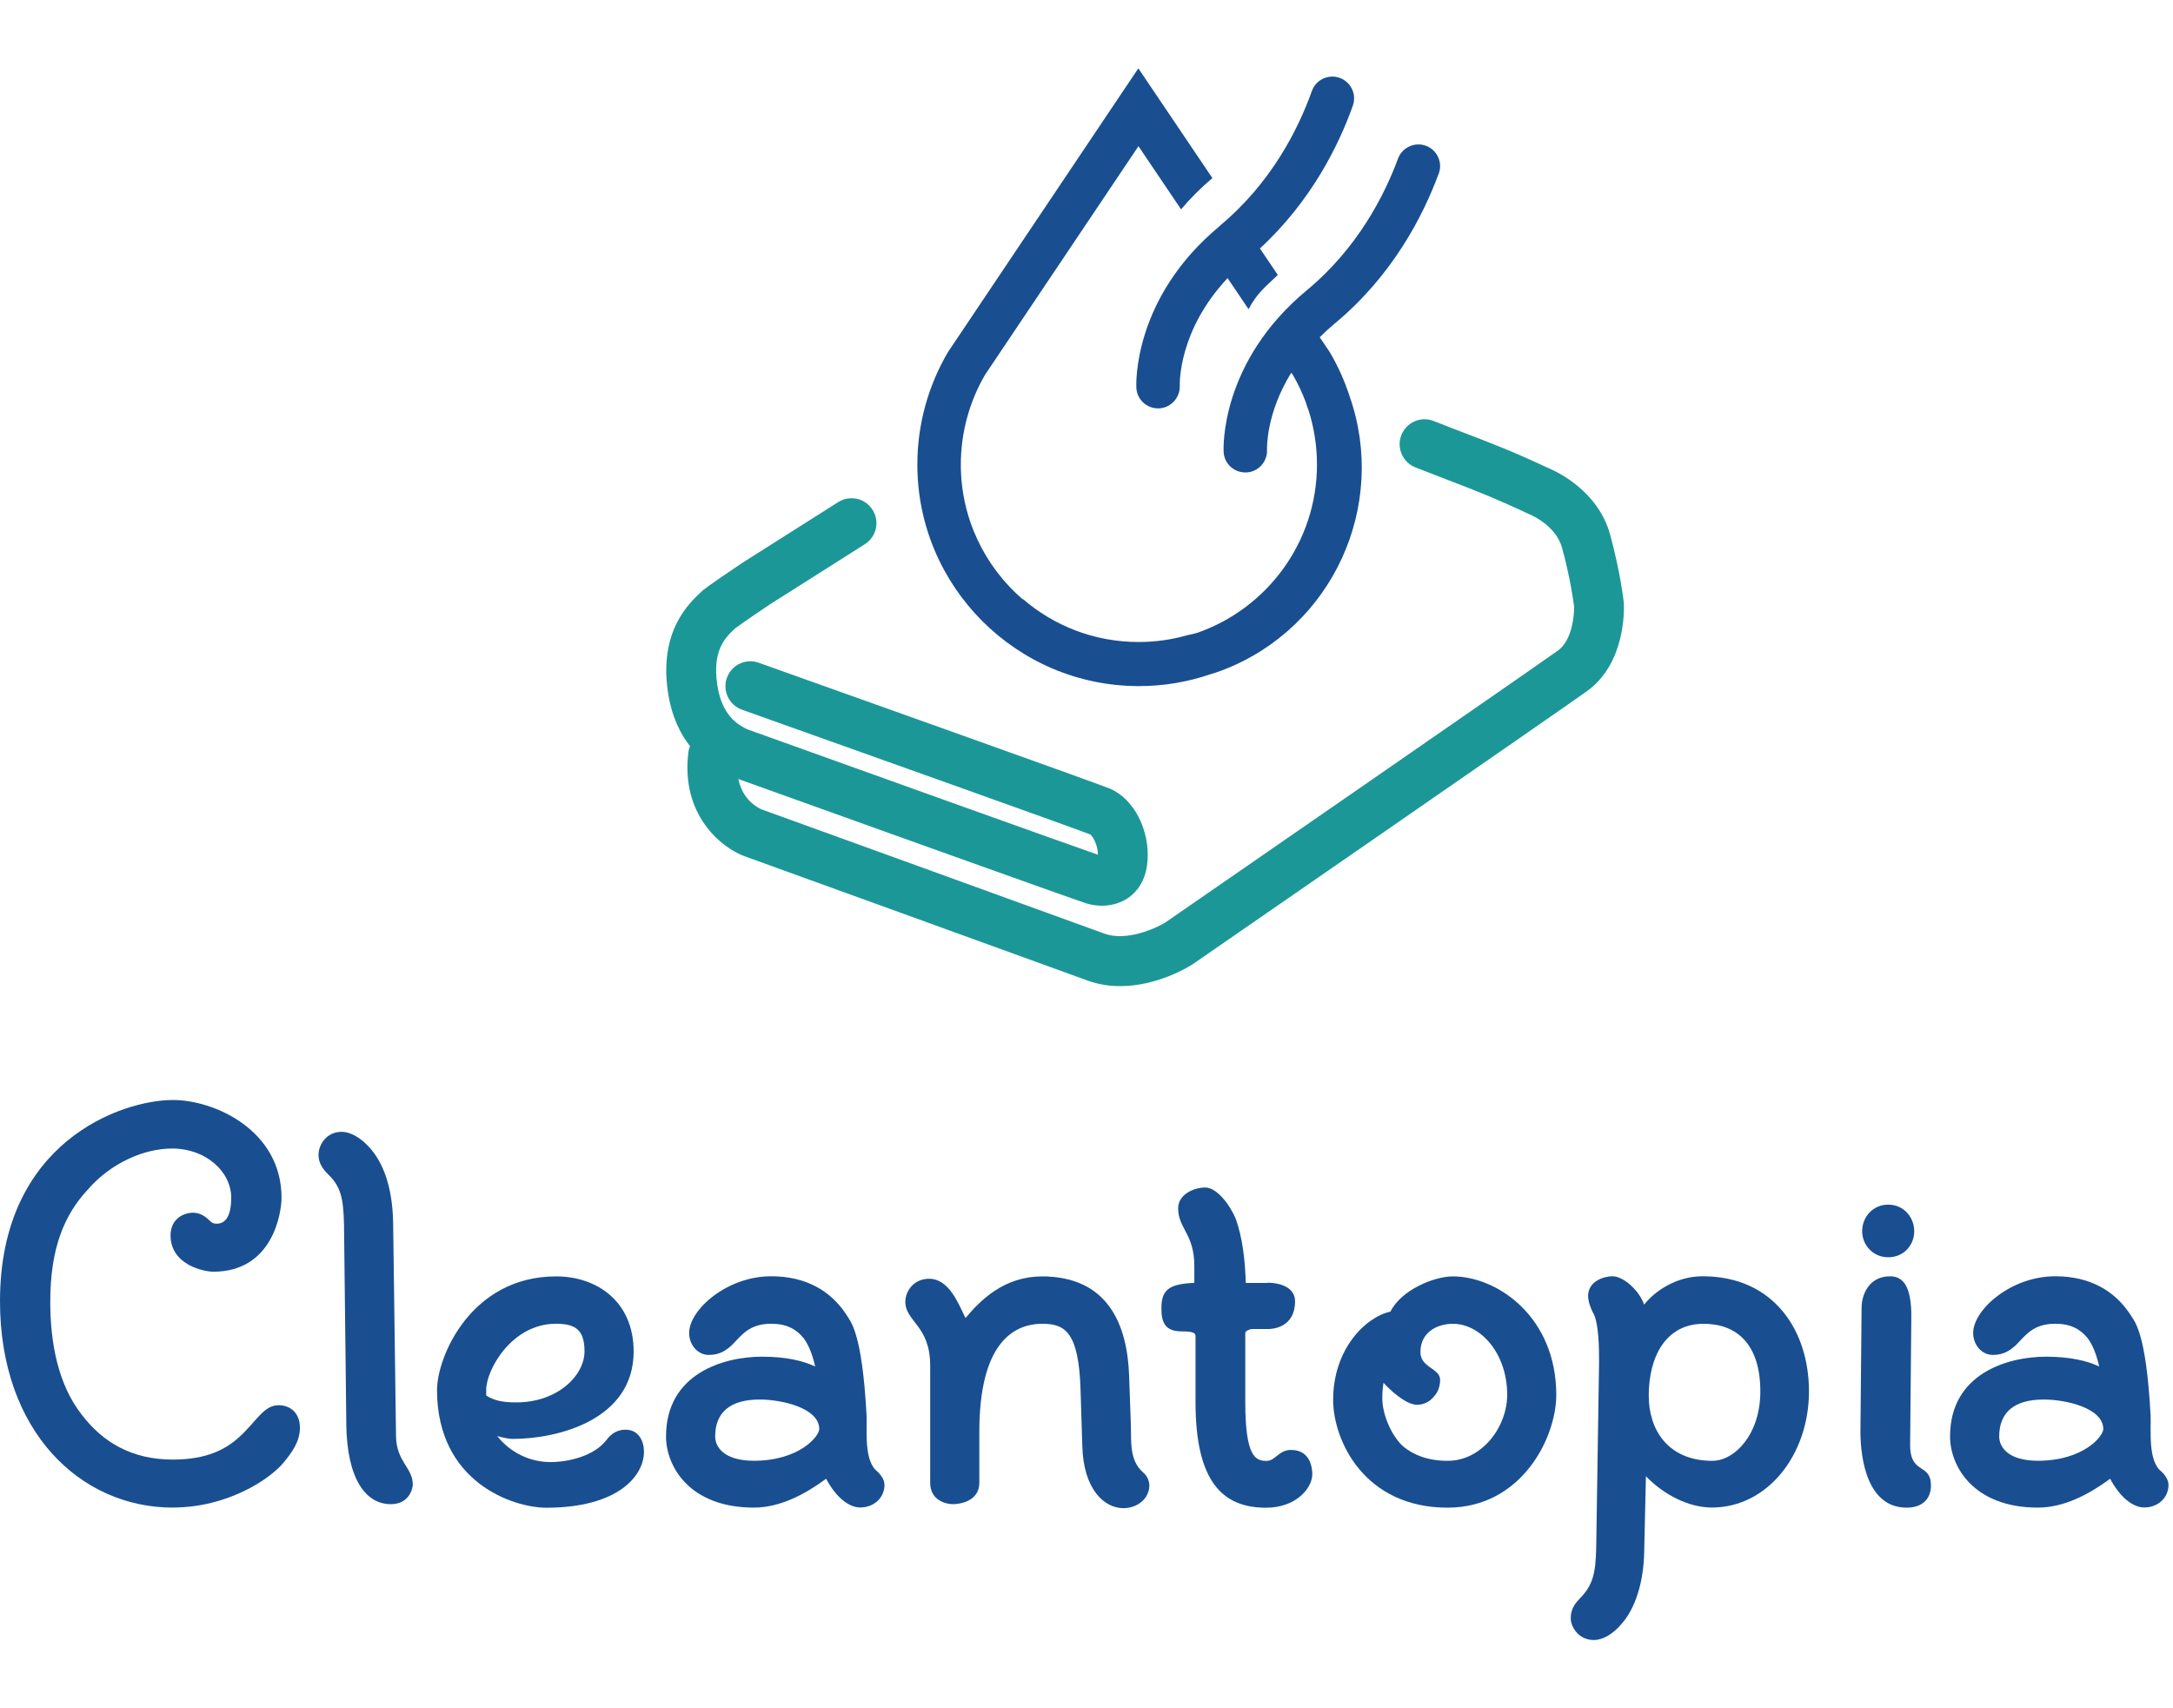
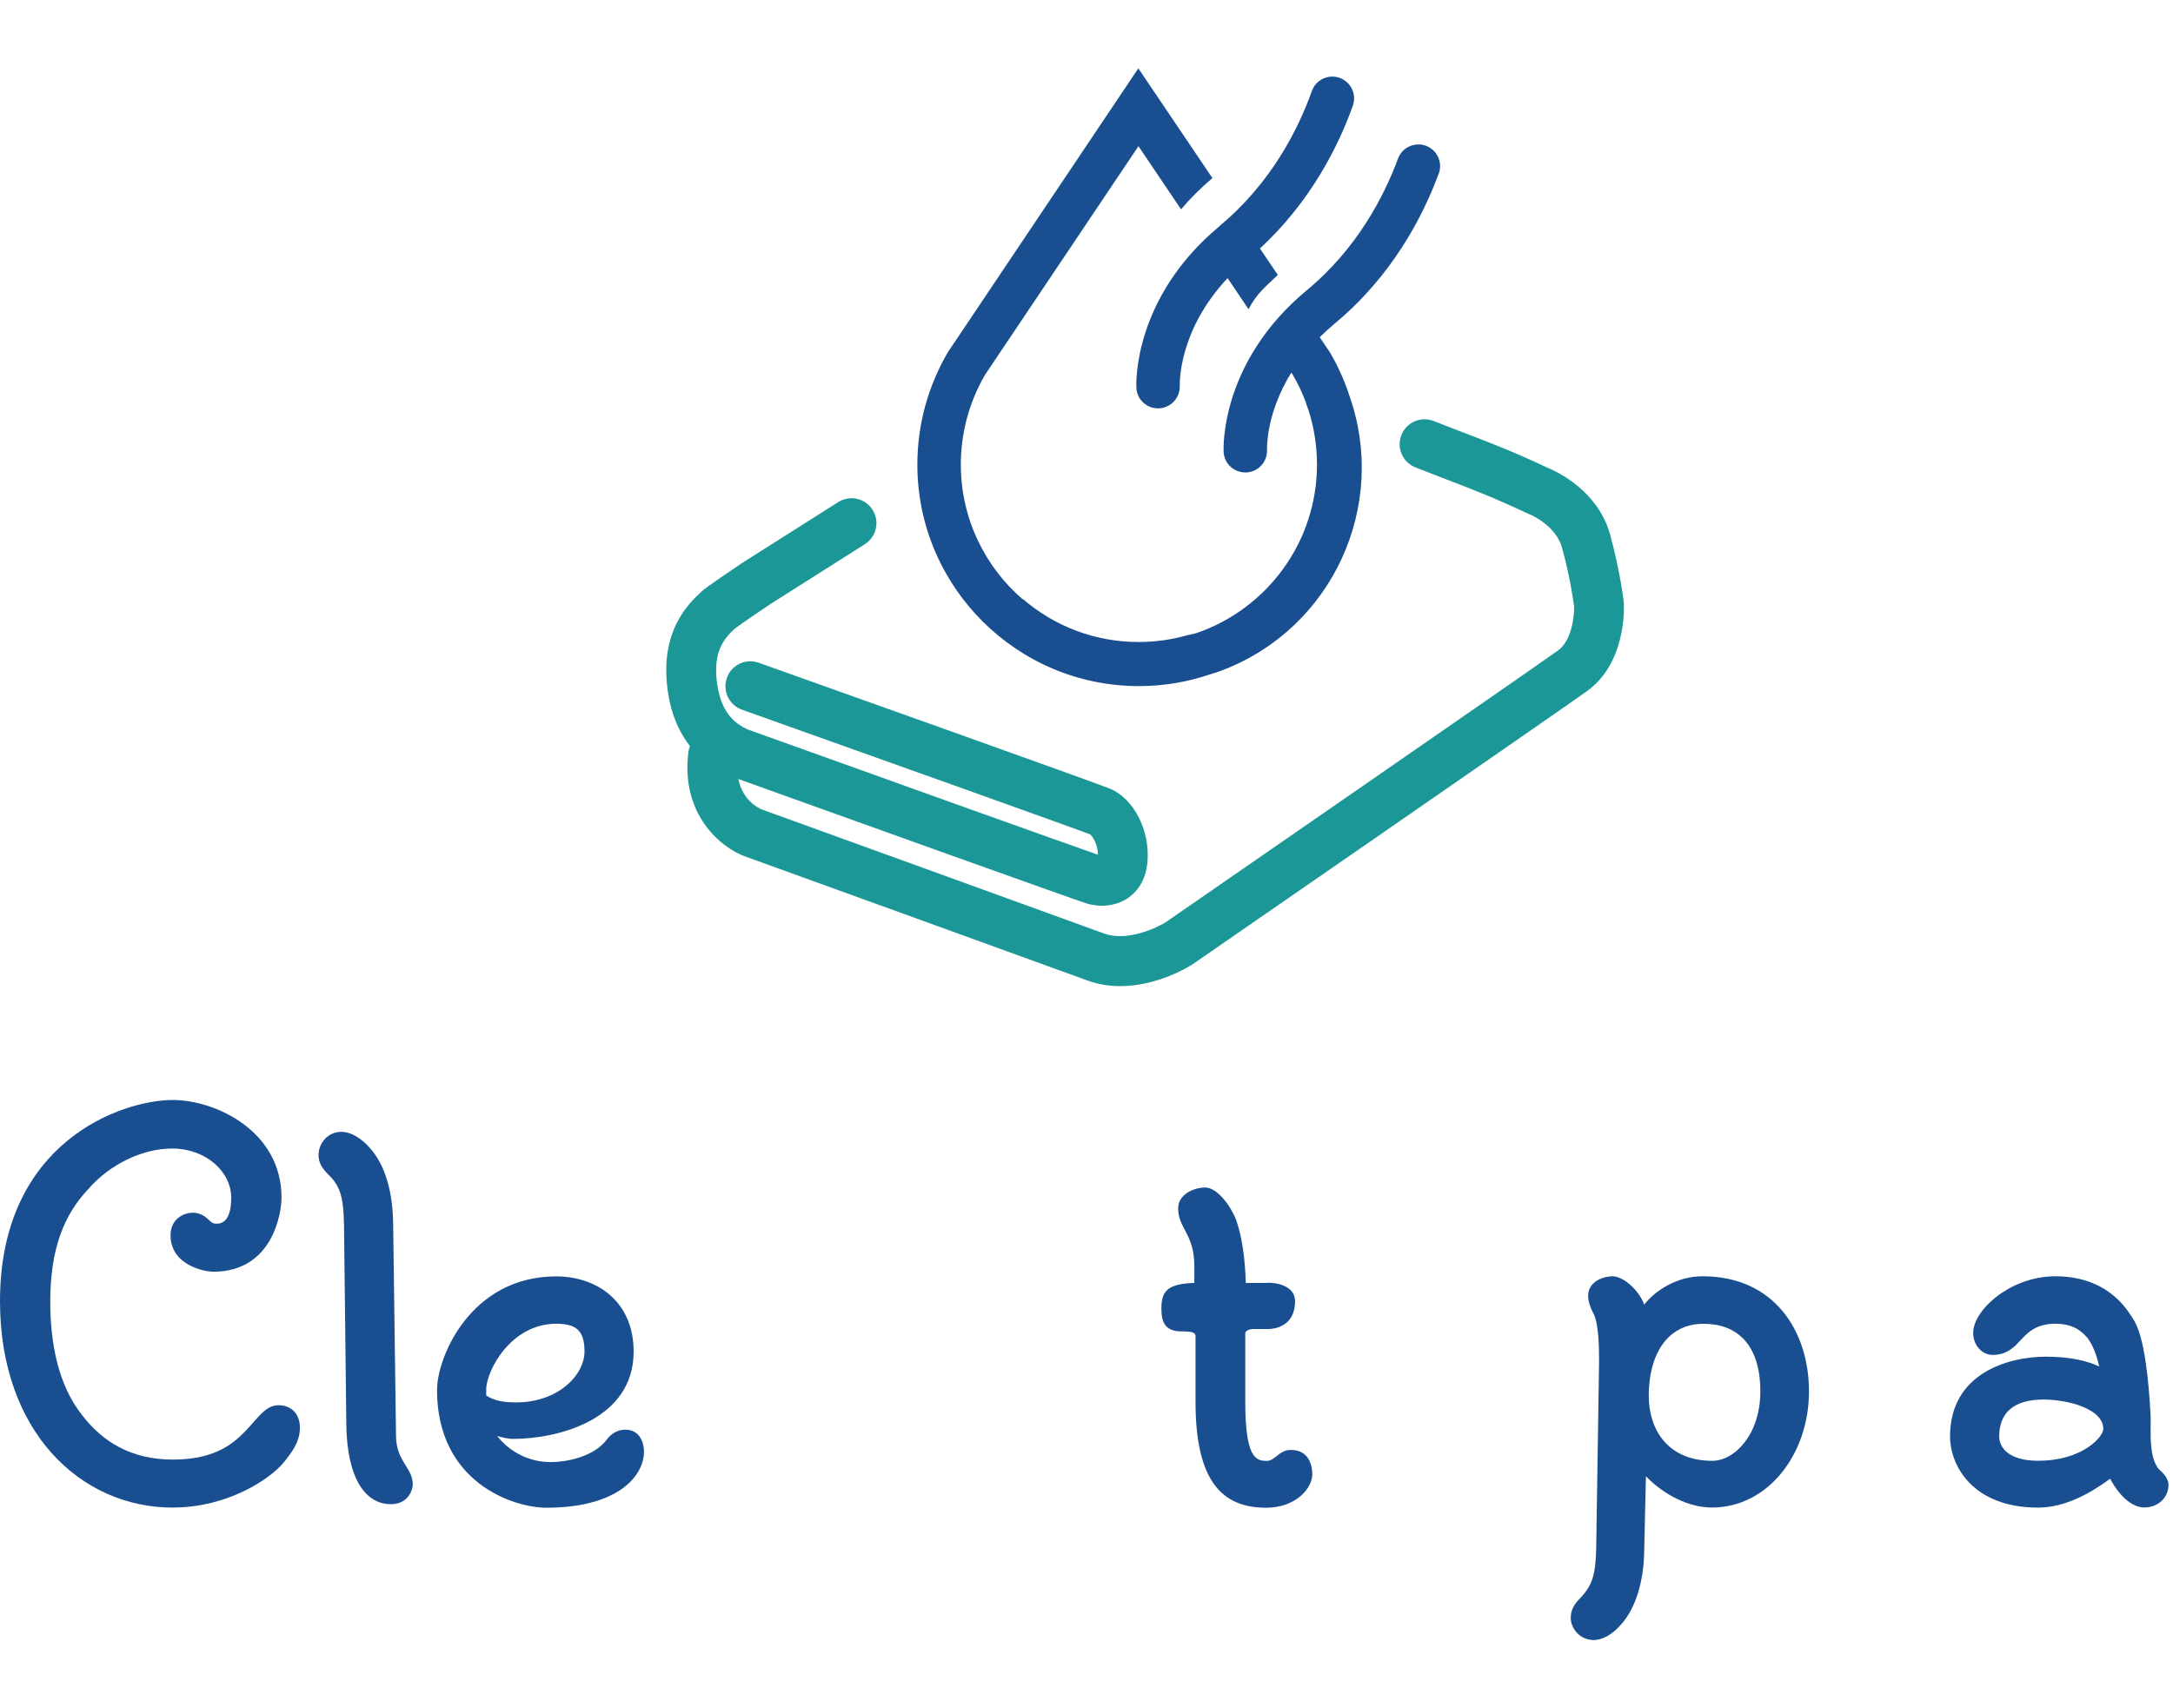
<svg xmlns="http://www.w3.org/2000/svg" width="159" height="125" viewBox="0 0 159 125" fill="none">
  <path d="M12.647 110.311C5.879 110.311 0 104.728 0 95.207C0 83.531 8.924 80.486 12.647 80.486C15.737 80.486 20.6 82.729 20.6 87.637C20.6 88.735 19.966 93.051 15.61 93.051C14.976 93.051 12.479 92.587 12.479 90.385C12.479 89.241 13.367 88.735 14.128 88.735C14.634 88.735 15.017 88.991 15.354 89.328C15.523 89.497 15.65 89.538 15.86 89.538C16.412 89.538 16.918 89.114 16.918 87.632C16.918 85.728 15.058 84.037 12.602 84.037C10.487 84.037 8.076 85.135 6.426 87.04C4.69 88.9 3.678 91.356 3.678 95.248C3.678 98.21 4.229 101.296 6.002 103.538C7.524 105.525 9.639 106.797 12.643 106.797C15.14 106.797 16.535 106.036 17.505 105.147C18.731 104.049 19.283 102.818 20.381 102.818C21.27 102.818 21.945 103.411 21.945 104.468C21.945 105.525 21.311 106.327 20.759 107.007C19.789 108.192 16.699 110.306 12.638 110.306L12.647 110.311Z" fill="#194F90" />
  <path d="M25.34 104.135L25.171 89.583C25.13 87.637 24.916 86.789 23.986 85.901C23.608 85.522 23.307 85.099 23.307 84.506C23.307 83.745 23.9 82.815 24.998 82.815C25.631 82.815 26.393 83.239 27.031 83.959C27.96 84.975 28.721 86.707 28.767 89.501L28.977 105.111C29.018 106.97 30.203 107.394 30.203 108.62C30.203 108.916 29.947 110.06 28.594 110.06C26.816 110.06 25.381 108.324 25.335 104.135H25.34Z" fill="#194F90" />
  <path d="M31.98 101.683C31.98 99.313 34.432 93.393 40.694 93.393C43.657 93.393 46.364 95.212 46.364 98.894C46.364 103.884 40.822 105.284 37.522 105.284C37.144 105.284 36.674 105.156 36.378 105.074C37.349 106.3 38.789 106.979 40.27 106.979C41.665 106.979 43.483 106.514 44.372 105.37C44.709 104.905 45.174 104.609 45.767 104.609C46.742 104.609 47.12 105.457 47.12 106.218C47.12 107.995 45.215 110.32 39.969 110.32C37.6 110.32 31.976 108.501 31.976 101.692L31.98 101.683ZM35.576 101.683V102.107C36.169 102.49 36.802 102.613 37.777 102.613C40.822 102.613 42.768 100.626 42.768 98.889C42.768 97.408 42.216 96.857 40.694 96.857C37.395 96.857 35.576 100.284 35.576 101.679V101.683Z" fill="#194F90" />
-   <path d="M60.451 108.196C58.97 109.294 57.11 110.311 55.164 110.311C50.425 110.311 48.734 107.266 48.734 105.106C48.734 100.494 52.963 99.268 55.757 99.268C57.493 99.268 58.76 99.564 59.649 99.988C59.439 99.099 59.184 98.425 58.801 97.914C58.25 97.235 57.53 96.857 56.431 96.857C54.782 96.857 54.23 97.746 53.556 98.42C53.132 98.803 52.667 99.14 51.865 99.14C51.062 99.14 50.425 98.42 50.425 97.531C50.425 95.841 53.173 93.384 56.431 93.384C59.011 93.384 60.788 94.482 61.887 96.132C62.224 96.684 63.072 97.358 63.409 103.579C63.45 104.678 63.199 106.92 64.211 107.681C64.466 107.936 64.717 108.273 64.717 108.652C64.717 109.581 63.956 110.302 62.939 110.302C62.219 110.302 61.249 109.709 60.442 108.187L60.451 108.196ZM52.33 105.106C52.33 105.867 52.963 106.883 55.164 106.883C58.464 106.883 59.945 105.106 59.945 104.559C59.945 103.037 57.238 102.403 55.588 102.403C53.387 102.403 52.33 103.374 52.33 105.111V105.106Z" fill="#194F90" />
-   <path d="M76.229 93.393C81.092 93.393 82.491 96.948 82.619 100.667L82.746 104.263C82.787 105.448 82.619 106.842 83.635 107.731C84.059 108.068 84.1 108.579 84.1 108.661C84.1 109.677 83.211 110.352 82.195 110.352C80.841 110.352 79.278 109.039 79.192 105.785L79.064 101.683C78.936 97.454 77.92 96.861 76.27 96.861C74.069 96.861 71.658 98.384 71.658 104.773V108.497C71.658 109.891 70.136 110.06 69.753 110.06C69.119 110.06 68.062 109.723 68.062 108.497V99.91C68.062 96.993 66.244 96.697 66.244 95.257C66.244 94.455 66.877 93.566 67.98 93.566C69.42 93.566 70.095 95.303 70.646 96.442C71.704 95.175 73.44 93.398 76.229 93.398V93.393Z" fill="#194F90" />
  <path d="M92.727 93.858C93.826 93.858 94.76 94.282 94.76 95.212C94.76 97.117 93.151 97.244 92.814 97.244H91.67C91.46 97.244 91.118 97.372 91.118 97.541V102.577C91.118 106.637 91.88 106.893 92.682 106.893C93.315 106.893 93.57 106.091 94.459 106.091C95.854 106.091 96.022 107.358 96.022 107.868C96.022 108.884 94.837 110.32 92.636 110.32C89.423 110.32 87.477 108.374 87.477 102.577V97.755C87.477 97.5 87.222 97.418 86.461 97.418C85.235 97.418 84.98 96.739 84.98 95.727C84.98 94.373 85.531 93.949 87.39 93.867V92.641C87.39 90.271 86.206 89.893 86.206 88.412C86.206 87.395 87.349 86.89 88.192 86.89C89.036 86.89 90.011 88.161 90.435 89.219C90.9 90.531 91.109 92.181 91.155 93.872H92.718L92.727 93.858Z" fill="#194F90" />
-   <path d="M97.549 102.403C97.549 98.721 99.919 96.356 101.738 95.973C102.54 94.364 104.951 93.393 106.304 93.393C109.563 93.393 113.874 96.356 113.874 102.066C113.874 105.197 111.336 110.315 105.921 110.315C99.828 110.315 97.545 105.407 97.545 102.403H97.549ZM101.145 102.362C101.145 103.379 101.738 104.983 102.667 105.831C103.428 106.464 104.486 106.888 105.926 106.888C106.856 106.888 107.703 106.551 108.378 105.999C109.563 105.069 110.283 103.502 110.283 102.066C110.283 99.022 108.337 96.861 106.304 96.861C105.247 96.861 103.934 97.413 103.934 98.935C103.934 99.783 104.736 100.033 105.119 100.416C105.288 100.585 105.375 100.753 105.375 100.968C105.375 101.433 105.206 101.897 104.91 102.194C104.613 102.576 104.149 102.786 103.684 102.786C102.836 102.786 101.651 101.642 101.232 101.177C101.145 101.683 101.145 102.107 101.145 102.362Z" fill="#194F90" />
  <path d="M120.433 108.027L120.305 113.61C120.264 115.643 119.712 117.63 118.655 118.815C118.022 119.576 117.261 120 116.622 120C115.524 120 114.932 119.07 114.932 118.391C114.932 117.758 115.228 117.334 115.611 116.951C116.54 115.98 116.755 115.174 116.796 113.228L117.005 99.646C117.005 98.798 117.005 96.729 116.54 96.009C116.372 95.672 116.203 95.207 116.203 94.824C116.203 93.726 117.388 93.384 117.981 93.384C118.783 93.384 119.927 94.4 120.305 95.458C121.066 94.487 122.634 93.384 124.58 93.384C129.826 93.384 132.364 97.404 132.364 101.802C132.364 106.455 129.32 110.306 125.259 110.306C123.568 110.306 121.75 109.376 120.437 108.023L120.433 108.027ZM120.642 102.148C120.642 104.6 122.037 106.888 125.295 106.888C126.904 106.888 128.805 104.983 128.805 101.811C128.805 98.343 127.068 96.861 124.657 96.861C121.909 96.861 120.638 99.231 120.638 102.148H120.642Z" fill="#194F90" />
-   <path d="M136.129 104.728L136.215 95.631C136.215 94.911 136.639 93.388 138.289 93.388C139.178 93.388 139.898 93.981 139.852 96.52L139.766 105.616C139.725 107.986 141.288 106.97 141.288 108.706C141.288 109.595 140.736 110.315 139.51 110.315C136.635 110.315 136.129 106.76 136.129 104.732V104.728ZM136.256 90.089C136.256 89.073 137.017 88.143 138.161 88.143C139.305 88.143 140.066 89.073 140.066 90.089C140.066 91.105 139.305 91.994 138.161 91.994C137.017 91.994 136.256 91.064 136.256 90.089Z" fill="#194F90" />
  <path d="M154.404 108.196C152.923 109.294 151.064 110.311 149.118 110.311C144.378 110.311 142.687 107.266 142.687 105.106C142.687 100.494 146.916 99.268 149.71 99.268C151.447 99.268 152.714 99.564 153.602 99.988C153.393 99.099 153.137 98.425 152.755 97.914C152.203 97.235 151.483 96.857 150.385 96.857C148.735 96.857 148.183 97.746 147.509 98.42C147.085 98.803 146.62 99.14 145.818 99.14C145.016 99.14 144.378 98.42 144.378 97.531C144.378 95.841 147.126 93.384 150.385 93.384C152.964 93.384 154.742 94.482 155.84 96.132C156.177 96.684 157.025 97.358 157.362 103.579C157.403 104.678 157.153 106.92 158.164 107.681C158.42 107.936 158.67 108.273 158.67 108.652C158.67 109.581 157.909 110.302 156.893 110.302C156.173 110.302 155.202 109.709 154.395 108.187L154.404 108.196ZM146.283 105.106C146.283 105.867 146.916 106.883 149.118 106.883C152.417 106.883 153.899 105.106 153.899 104.559C153.899 103.037 151.191 102.403 149.542 102.403C147.34 102.403 146.283 103.374 146.283 105.111V105.106Z" fill="#194F90" />
  <path d="M118.819 44.158L118.81 44.049C118.801 43.962 118.564 41.87 117.817 39.127C116.933 35.891 113.884 34.496 113.314 34.259C110.711 33.042 109.335 32.514 107.252 31.716C106.573 31.456 105.812 31.165 104.905 30.805C103.966 30.436 102.909 30.896 102.54 31.835C102.171 32.773 102.631 33.831 103.57 34.2C104.486 34.56 105.256 34.856 105.944 35.121C107.963 35.895 109.299 36.41 111.81 37.586L111.928 37.636C111.928 37.636 113.842 38.407 114.298 40.088C114.9 42.29 115.137 44.044 115.178 44.391C115.192 45.093 115.009 46.874 113.997 47.599C111.969 49.053 86.406 66.713 85.276 67.493C84.556 67.935 82.427 68.901 80.81 68.313C77.806 67.215 56.678 59.567 55.734 59.225C55.433 59.098 54.335 58.528 54.025 57.001C59.517 58.975 78.854 65.916 79.524 66.112C79.889 66.217 80.258 66.271 80.623 66.271C81.325 66.271 81.999 66.075 82.546 65.702C83.129 65.3 83.849 64.503 83.963 63.017C84.141 60.729 82.961 58.446 81.224 57.708C80.358 57.343 59.658 49.965 55.515 48.492C54.567 48.155 53.524 48.647 53.186 49.6C52.849 50.548 53.346 51.592 54.294 51.929C64.01 55.388 78.686 60.629 79.77 61.053C79.953 61.194 80.326 61.782 80.336 62.539C78.239 61.814 64.175 56.773 54.658 53.355C53.993 53.018 52.817 52.38 52.48 50.083C52.111 47.581 53.068 46.651 53.788 45.981C53.893 45.899 54.353 45.557 56.299 44.245L63.281 39.819C64.134 39.282 64.384 38.156 63.846 37.304C63.309 36.451 62.183 36.201 61.331 36.739L54.326 41.178L54.285 41.205C51.673 42.964 51.482 43.142 51.327 43.288C50.397 44.154 48.219 46.186 48.87 50.616C49.135 52.412 49.773 53.688 50.488 54.595C50.434 54.736 50.388 54.882 50.37 55.037C49.796 59.631 52.785 62.019 54.462 62.644C54.681 62.721 76.507 70.624 79.561 71.74C80.372 72.037 81.183 72.155 81.967 72.155C84.661 72.155 86.944 70.765 87.258 70.56L87.313 70.523C88.402 69.772 114.029 52.07 116.121 50.571C118.947 48.542 118.838 44.614 118.819 44.172V44.158Z" fill="#1C9797" />
  <path d="M89.236 16.535C93.028 13.39 95.002 9.43 95.991 6.659C96.287 5.834 97.194 5.401 98.023 5.697C98.853 5.994 99.281 6.9 98.99 7.73C97.95 10.647 95.936 14.726 92.19 18.18L93.498 20.117C92.632 20.965 92.007 21.398 91.356 22.624L89.824 20.35C86.228 24.174 86.32 28.043 86.324 28.225C86.356 29.1 85.677 29.838 84.806 29.88C84.784 29.88 84.761 29.88 84.734 29.88C83.89 29.88 83.189 29.223 83.147 28.375C83.134 28.111 82.892 21.808 89.246 16.54L89.236 16.535ZM105.274 12.707C105.58 11.882 105.156 10.97 104.335 10.665C103.515 10.364 102.599 10.784 102.294 11.604C101.296 14.302 99.331 18.162 95.631 21.229C89.273 26.498 89.519 32.801 89.533 33.065C89.574 33.913 90.275 34.569 91.119 34.569C91.141 34.569 91.164 34.569 91.192 34.569C92.067 34.533 92.741 33.79 92.709 32.915C92.705 32.769 92.641 30.24 94.487 27.264L94.591 27.419C94.97 28.066 95.289 28.74 95.549 29.442C95.567 29.51 95.585 29.579 95.612 29.652C95.658 29.77 95.704 29.893 95.745 30.016C96.155 31.292 96.364 32.637 96.364 33.99C96.364 39.692 92.682 44.55 87.573 46.314C87.341 46.378 87.108 46.432 86.876 46.478C85.745 46.802 84.547 46.975 83.312 46.975C80.062 46.975 77.091 45.781 74.816 43.803C74.83 43.83 74.844 43.858 74.862 43.88C72.073 41.487 70.304 37.942 70.304 33.99C70.304 31.68 70.92 29.41 72.077 27.423L83.302 10.697L86.42 15.318C87.067 14.548 87.824 13.782 88.712 13.03L83.293 5L69.411 25.691L69.361 25.769C67.898 28.253 67.123 31.096 67.123 33.99C67.123 42.928 74.397 50.202 83.334 50.202C85.153 50.202 86.903 49.901 88.534 49.345C88.867 49.249 89.195 49.135 89.519 49.012C97.508 45.917 101.564 37.021 98.752 28.995C98.388 27.874 97.905 26.79 97.303 25.769L96.565 24.675C96.898 24.342 97.262 24.009 97.654 23.681C101.902 20.163 104.139 15.769 105.27 12.707H105.274Z" fill="#194F90" />
</svg>